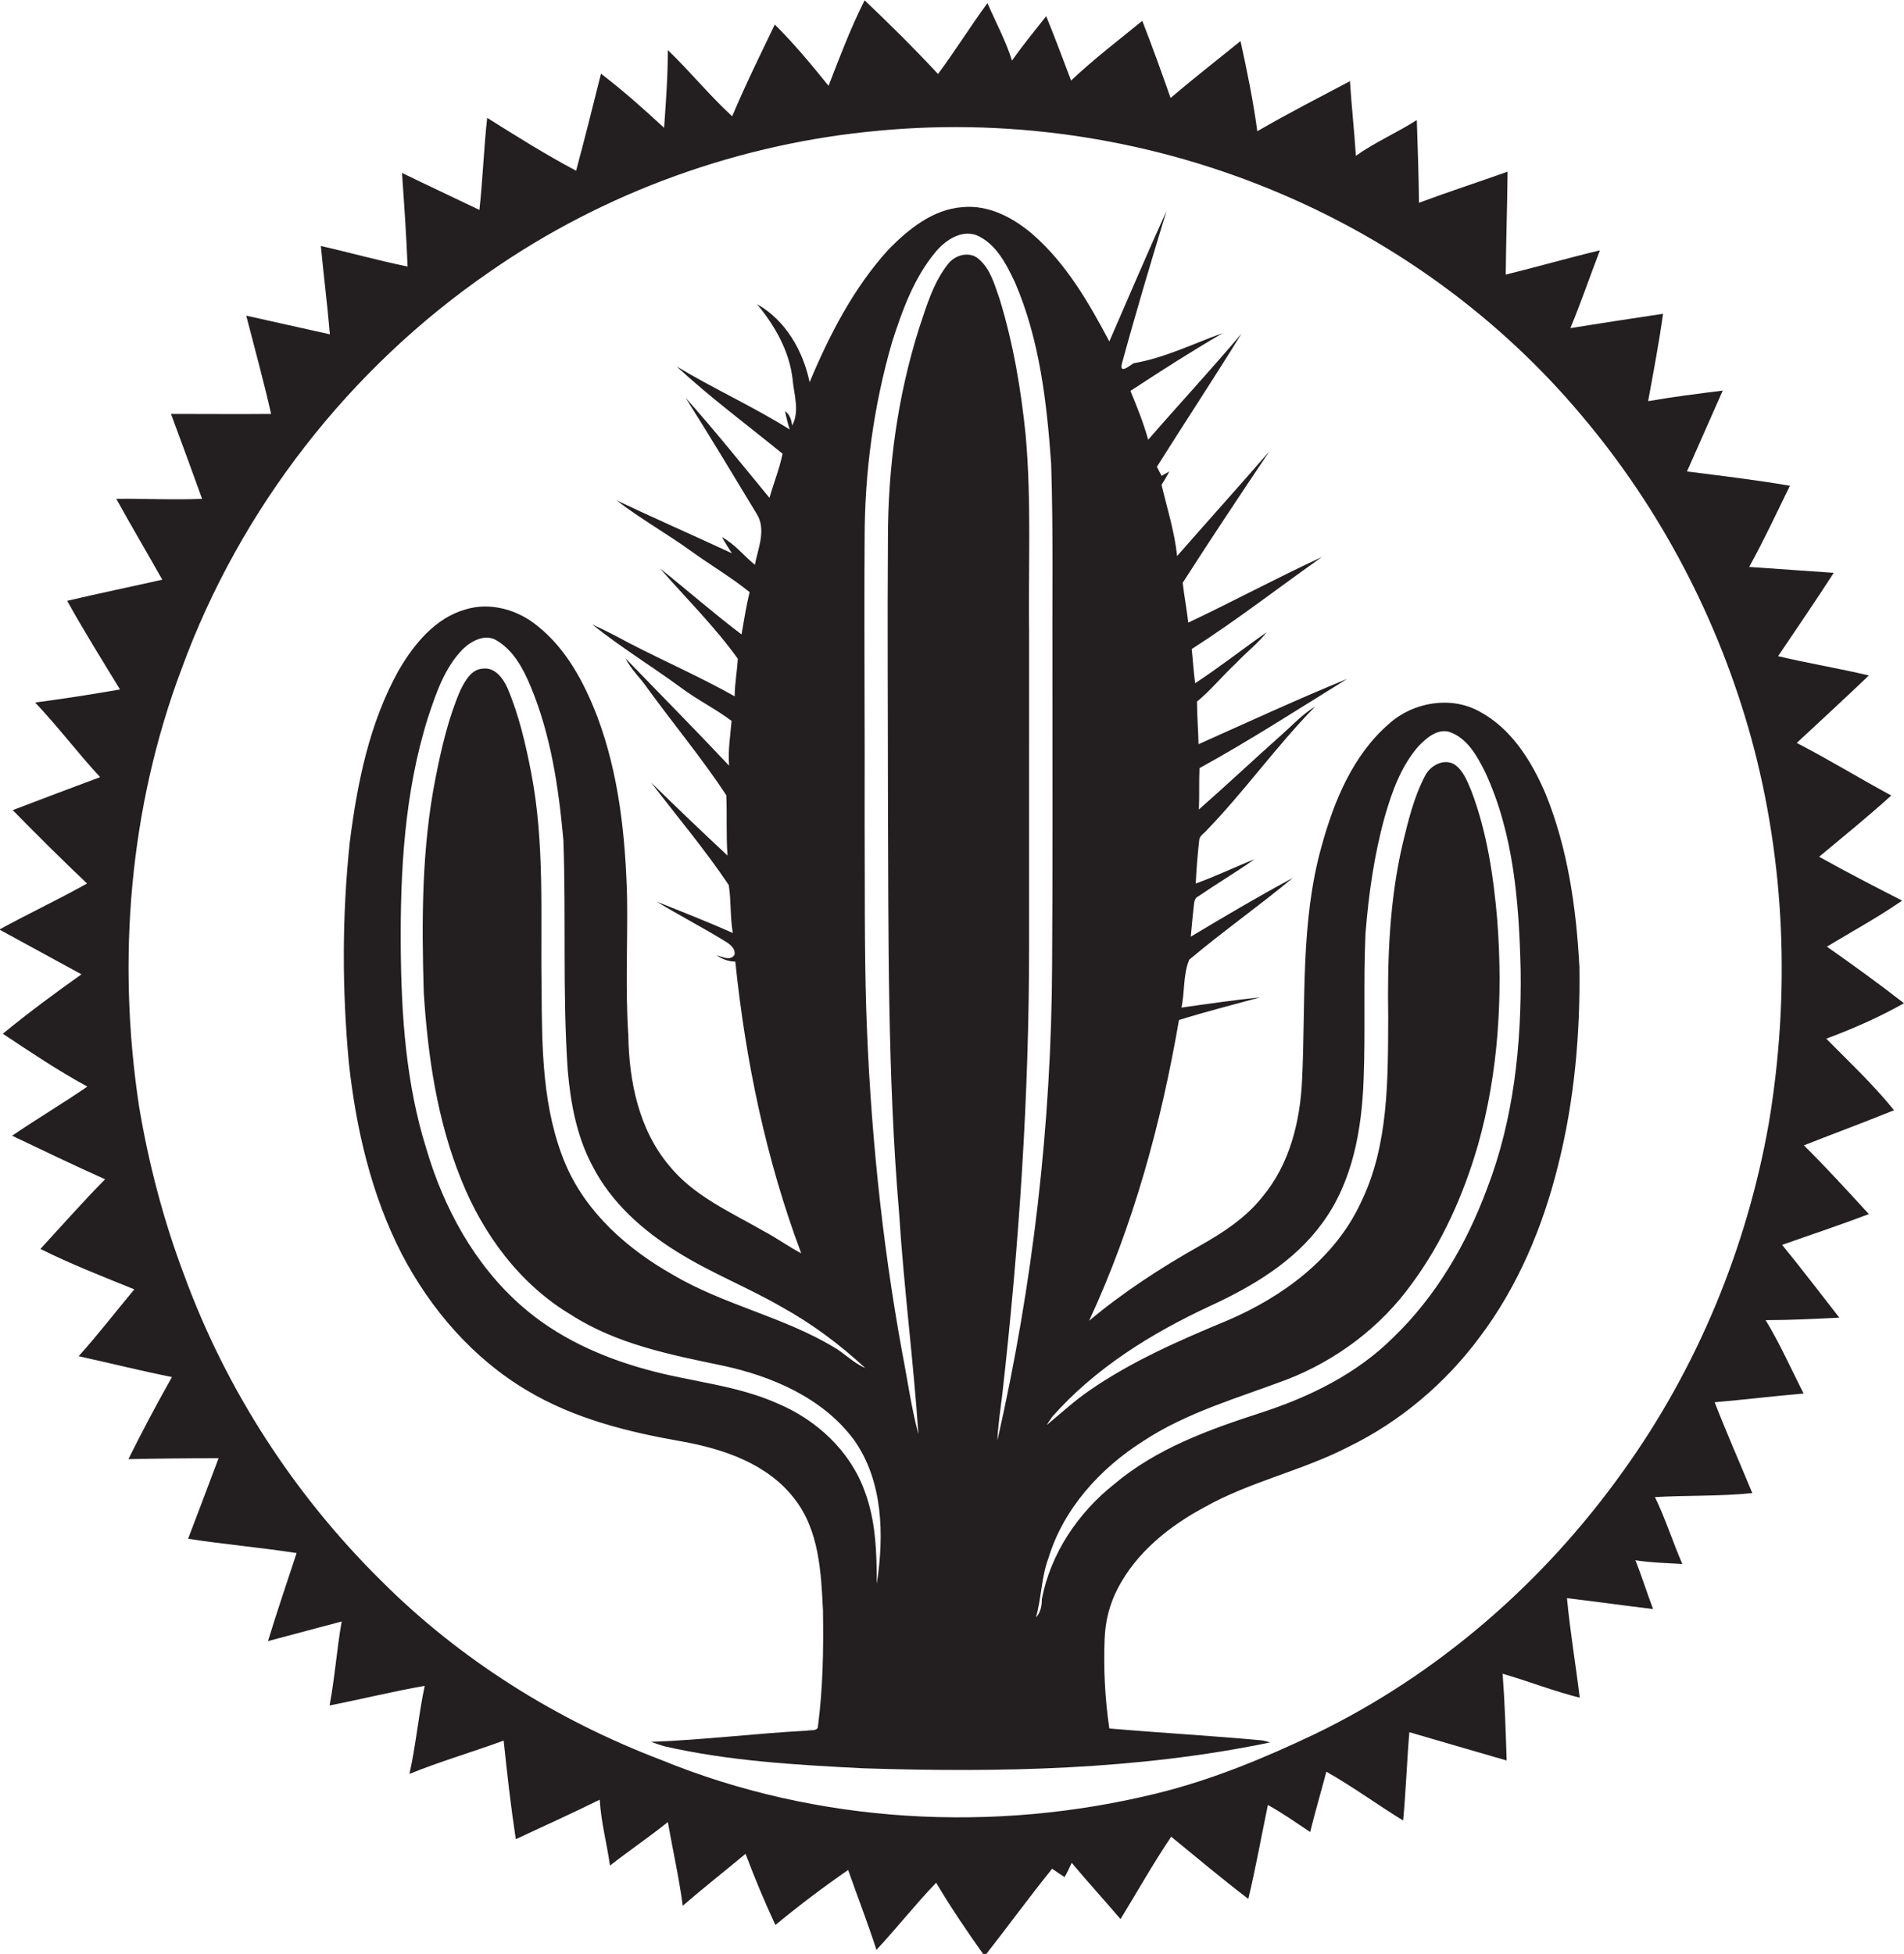
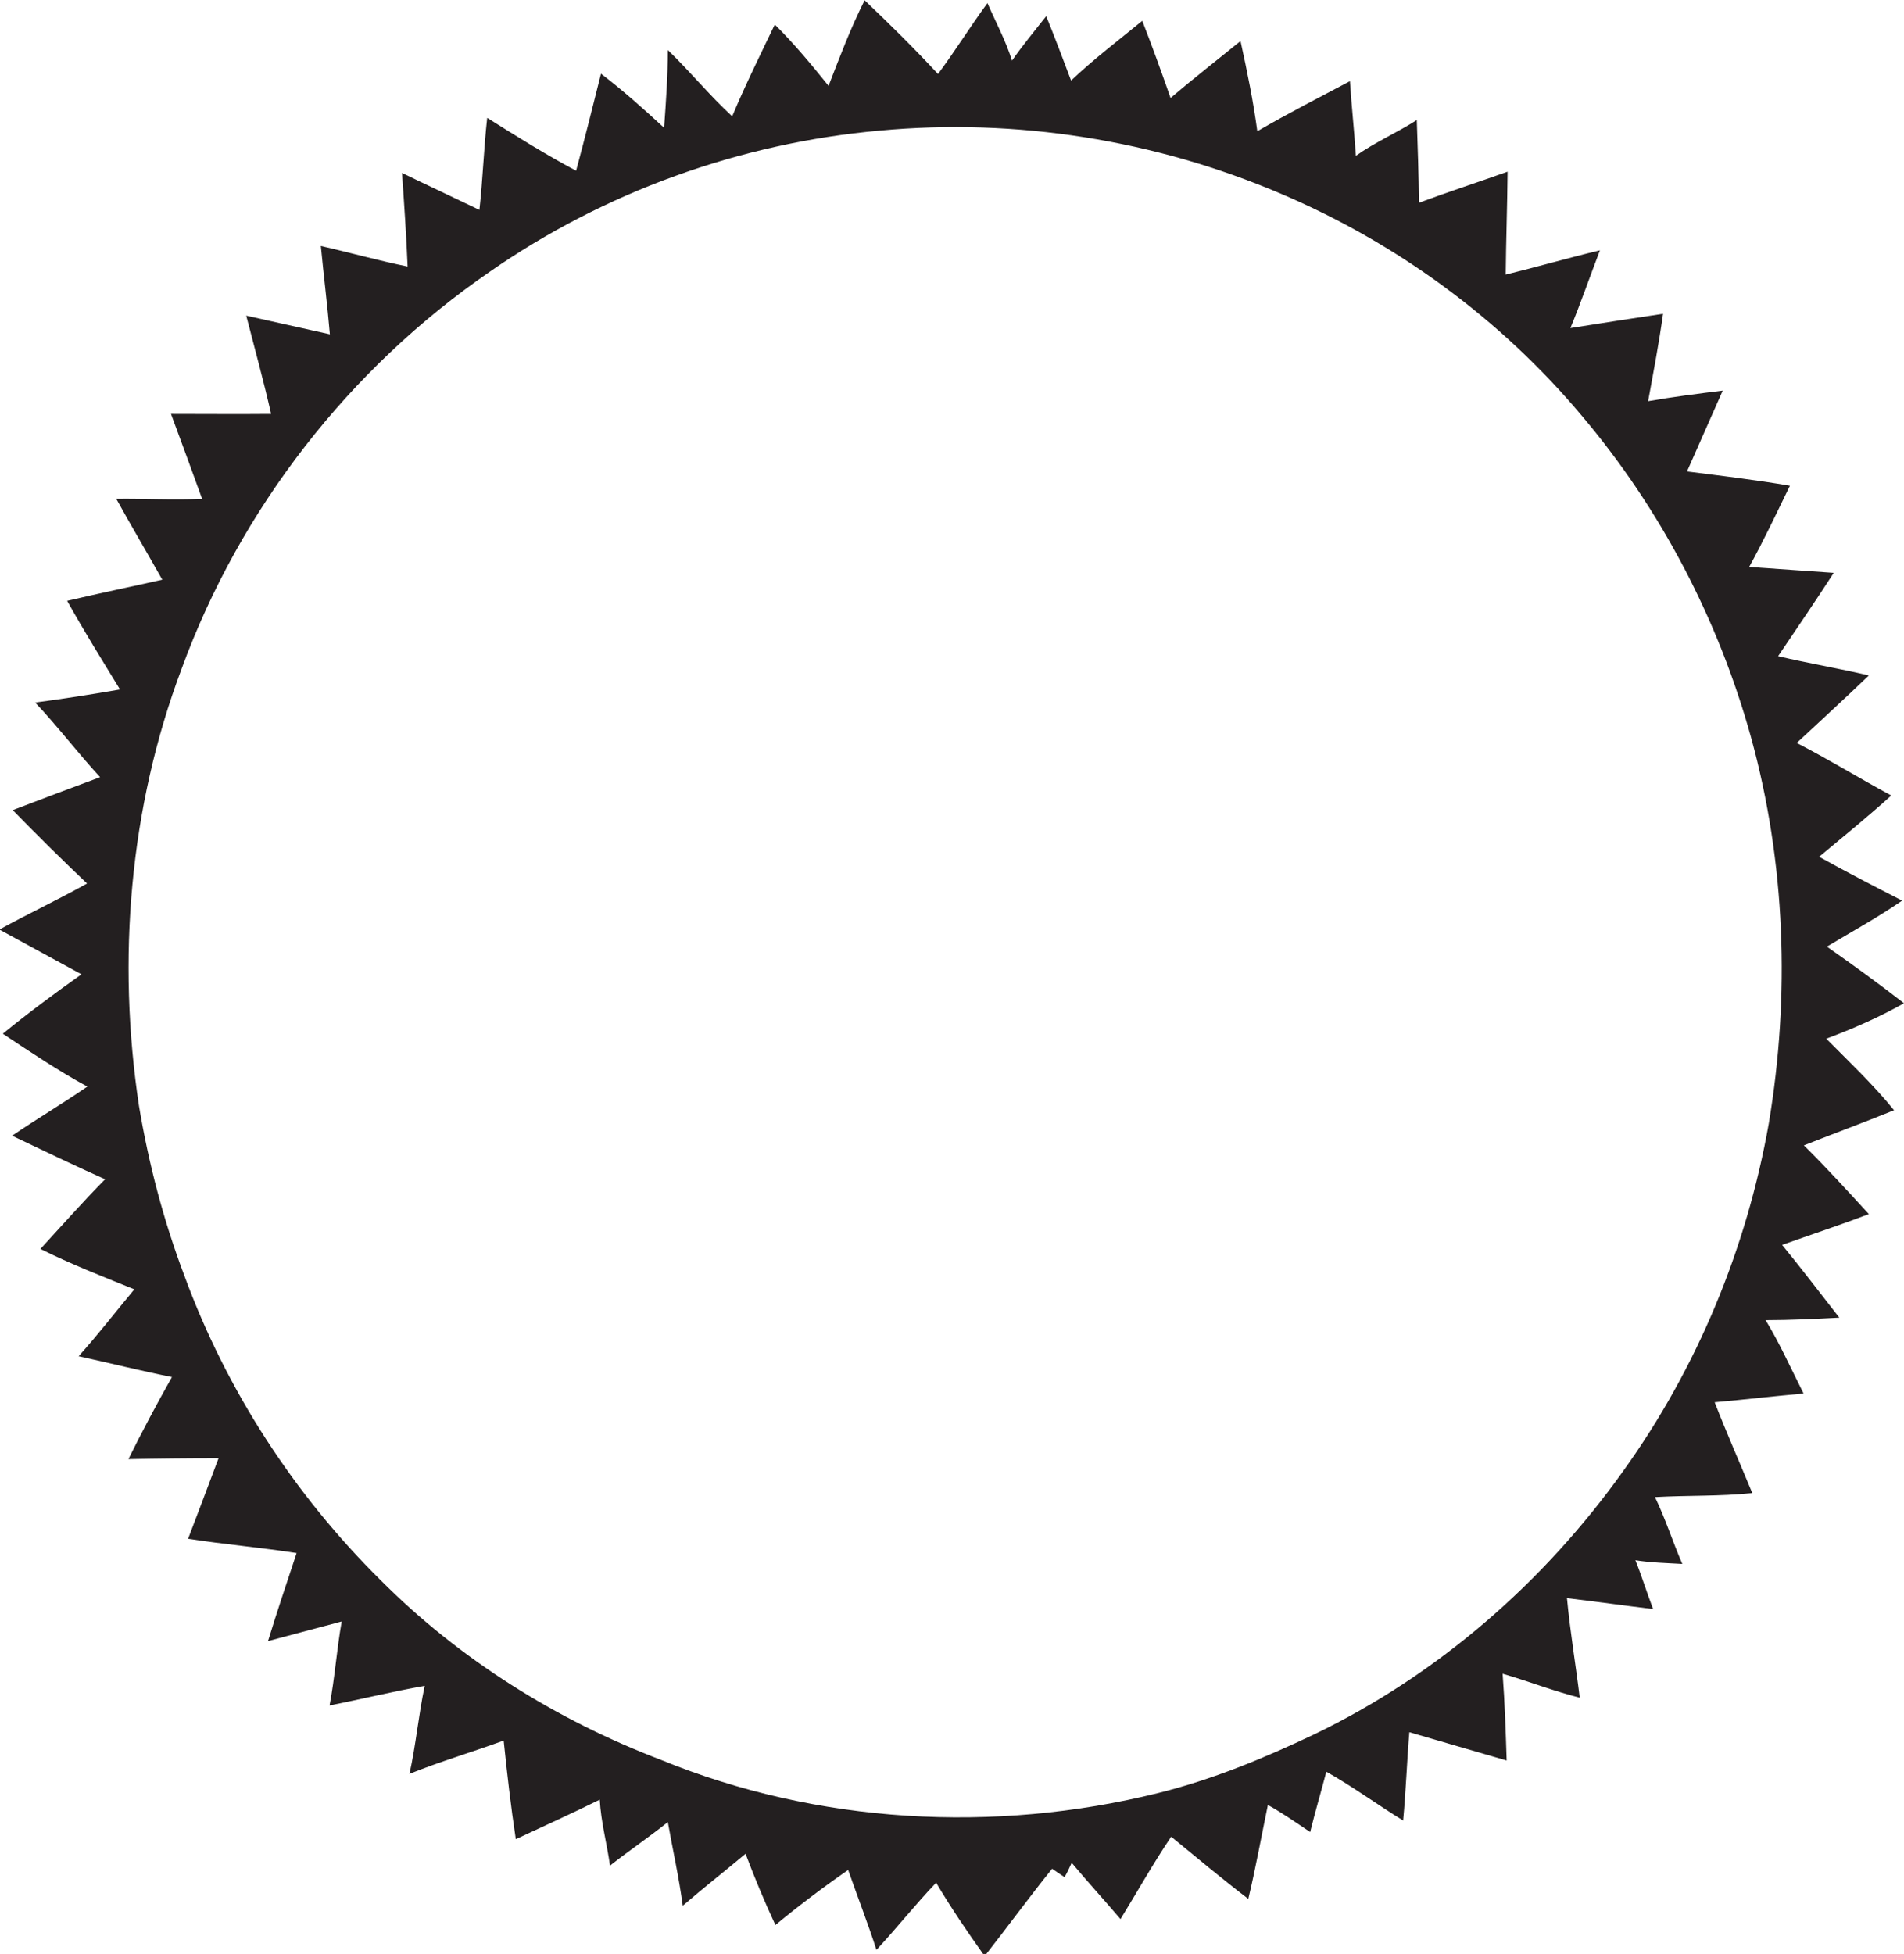
<svg xmlns="http://www.w3.org/2000/svg" version="1.1" id="Layer_1" x="0px" y="0px" viewBox="0 0 612.4 628.3" enable-background="new 0 0 612.4 628.3" xml:space="preserve">
  <g>
    <path fill="#231F20" d="M587.4,334c8.6-3.2,17-6.9,25-11.4c-8.1-6.3-16.4-12.3-24.8-18.2c8.1-4.9,16.4-9.4,24.2-14.8   c-9-4.6-17.9-9.2-26.7-14.1c7.8-6.5,15.7-12.9,23.2-19.7c-10.2-5.5-20.1-11.6-30.4-16.9c7.7-7.2,15.6-14.4,23.2-21.7   c-9.7-2.3-19.5-3.9-29.2-6.2c6-8.9,12.1-17.8,17.9-26.8c-9.1-0.6-18.2-1.3-27.2-1.9c4.7-8.5,8.8-17.3,13.1-26.1   c-11-1.9-22.1-3.2-33.1-4.6c3.8-8.7,7.7-17.3,11.5-26c-8,1-16,2-24,3.4c1.7-9.3,3.5-18.7,4.8-28.1c-9.9,1.5-19.9,3-29.8,4.6   c3.4-8.2,6.3-16.7,9.5-25c-10.1,2.4-20.1,5.3-30.3,7.8c0.1-11,0.5-22,0.6-33.1c-9.5,3.4-19.1,6.5-28.5,10   c-0.1-8.9-0.4-17.8-0.7-26.6c-6.4,4.1-13.4,7.1-19.6,11.5c-0.5-8-1.4-16-1.9-24c-10,5.3-20,10.4-29.8,16.1   c-1.3-9.7-3.3-19.4-5.4-29c-7.5,6.1-15.1,12-22.5,18.3c-2.9-8.3-5.9-16.6-9.1-24.8c-7.7,6.3-15.6,12.3-22.9,19.2   c-2.6-6.9-5.2-13.8-8-20.7c-3.7,4.7-7.6,9.4-11,14.3c-2-6.4-5.2-12.3-7.9-18.5c-5.5,7.5-10.4,15.4-15.9,22.8   c-7.6-8.2-15.5-16-23.6-23.7c-4.5,8.9-8,18.2-11.6,27.5c-5.5-6.8-11.1-13.6-17.3-19.7c-4.7,9.8-9.5,19.5-13.7,29.5   c-7.3-6.7-13.6-14.5-20.7-21.3c0,8.3-0.6,16.7-1.2,25c-6.5-6-13.2-12-20.3-17.4c-2.6,10.4-5.2,20.8-8,31.2   c-9.8-5.2-19.2-11.1-28.6-17c-1.1,9.8-1.4,19.7-2.5,29.6c-8.3-4-16.7-7.9-24.9-11.9c0.7,10,1.4,20.1,1.8,30.1   c-9.4-1.9-18.6-4.5-27.9-6.6c0.9,9.5,2.1,18.9,2.9,28.4c-9-2-17.9-4-26.9-6c2.7,10.5,5.6,21,8,31.6c-10.7,0.1-21.5,0-32.2,0   c3.4,9.1,6.7,18.2,10,27.3c-9.2,0.4-18.4-0.1-27.6,0c4.8,8.7,9.9,17.3,14.8,26c-10.2,2.3-20.4,4.4-30.6,6.8   c5.4,9.7,11.2,19,17,28.5c-9.1,1.6-18.2,3-27.3,4.2c7.3,7.7,13.7,16.2,20.9,24c-9.4,3.5-18.7,7-28.1,10.6   c7.8,8,15.8,15.9,23.9,23.6c-9.3,5.2-18.9,9.7-28.2,14.8c8.8,4.8,17.6,9.6,26.4,14.4c-8.6,6.1-17.1,12.4-25.3,19.1   c8.9,5.9,17.8,11.9,27.2,17c-8,5.5-16.3,10.4-24.2,15.8c9.9,4.7,19.8,9.5,29.9,14c-7.1,7.2-13.9,14.9-20.8,22.4   c9.8,4.9,20.1,8.9,30.2,13c-6,7.2-11.7,14.6-17.9,21.5c10,2.2,20,4.7,30,6.7c-4.9,8.7-9.6,17.5-14,26.4c9.7-0.2,19.3-0.3,29-0.3   c-3.2,8.6-6.5,17.2-9.8,25.9c11.6,1.8,23.3,2.8,34.9,4.6c-3.1,9.4-6.3,18.8-9.2,28.3c7.9-2.1,15.8-4.2,23.7-6.3   c-1.6,9-2.2,18.1-3.9,27c10.2-2,20.3-4.5,30.6-6.3c-2,9.4-2.8,18.9-4.9,28.3c9.9-4,20.2-7,30.3-10.7c1.1,10.6,2.3,21.2,3.9,31.7   c9-4.2,18.1-8.3,27-12.7c0.4,7.2,2.3,14.1,3.3,21.2c6.1-4.8,12.5-9.1,18.6-14c1.6,9,3.6,17.9,4.8,26.9c6.6-5.7,13.5-11.1,20.2-16.7   c2.9,7.7,6.1,15.4,9.6,22.9c7.5-6.2,15.3-12.1,23.4-17.7c3,8.6,6.3,17,9.1,25.7c6.6-7.1,12.5-14.6,19.2-21.6   c4.8,8.1,10.1,15.9,15.6,23.6c7.3-9.3,14.3-18.9,21.7-28.1c1.3,0.9,2.6,1.8,4,2.7c0.9-1.5,1.6-3.1,2.3-4.6   c5.1,6.1,10.5,12,15.7,18.1c5.4-8.8,10.5-17.9,16.3-26.5c8.2,6.7,16.4,13.6,24.8,20c2.4-10,4.2-20.1,6.3-30.2   c4.7,2.6,9.1,5.7,13.6,8.7c1.6-6.5,3.5-12.9,5.2-19.4c8.5,4.8,16.4,10.6,24.7,15.7c0.9-9.4,1.2-18.9,2-28.4   c10.4,3,20.8,6.1,31.3,9.1c-0.3-9.3-0.6-18.6-1.3-27.9c8.3,2.4,16.4,5.6,24.8,7.7c-1.3-10.7-3.1-21.3-4.1-32   c9.3,1.1,18.5,2.4,27.7,3.5c-2-5.2-3.6-10.5-5.7-15.7c5,0.8,10,0.9,15.1,1.2c-3.1-7.1-5.4-14.5-8.8-21.5   c10.4-0.6,20.9-0.2,31.3-1.3c-4-9.7-8.3-19.4-12.1-29.2c9.5-0.8,19-2,28.6-2.8c-4-7.9-7.6-16-12.2-23.6c7.9,0,15.8-0.4,23.7-0.8   c-6.1-7.8-12.1-15.7-18.4-23.4c9.3-3.3,18.7-6.4,27.9-9.9c-6.9-7.5-13.7-15-20.9-22.1c9.6-3.8,19.4-7.4,29-11.3   C602.3,348.5,594.7,341.4,587.4,334z M568.9,361.3c-7.1,40.1-23,78.6-46.8,111.7c-25.5,35.8-59.7,65.6-99.4,84.7   c-16.2,7.7-32.9,14.6-50.3,18.9c-52.6,13-109.5,9.9-159.8-10.7c-33.6-12.8-64.8-32.3-90.2-57.8c-27.8-27.5-49.6-61.1-63.1-97.9   c-6.7-17.7-11.5-36-14.6-54.6c-7.1-47-3.1-95.9,13.7-140.5c18.8-51.5,54-96.7,99.1-127.7C194.4,61.7,238.1,46,282.9,42   c43.9-4.1,88.6,3,129.1,20.3c37.2,15.8,70.7,40.3,96.7,71.3c25.4,30,44,65.6,54.5,103.5C574.3,277.4,575.8,320.1,568.9,361.3z" />
-     <path fill="#231F20" d="M497.1,255.2c-4.5-10.5-11-21-21.4-26.5c-9.2-5-21.2-2.9-28.9,4c-11.6,10-17.7,24.8-21.7,39.3   c-6.9,24.5-5.1,50.1-6.3,75.2c-0.6,13.4-4,27.2-12.8,37.7c-5.4,6.8-12.8,11.6-20.3,15.8c-12.4,7-24.4,14.8-35.4,24   c14.2-30.6,23.2-63.5,28.9-96.7c8.6-2.7,17.4-4.9,26.1-7.3c-8.5,0.9-16.9,2.1-25.3,3.3c1.1-5,0.5-10.6,2.5-15.4   c10.8-9.1,22.5-17.3,33.3-26.3c-11.1,6-22,12.4-32.8,18.9c0.3-3.4,0.6-6.8,1-10.1c0.1-1,0.2-2.3,1.3-2.8c6-4.1,12.2-7.8,18.2-12   c-6.3,2.5-12.5,5.5-18.9,7.8c0.2-4.6,0.6-9.3,1.1-13.9c0.1-1.5,1.6-2.2,2.4-3.2c12.3-12.7,22.5-27.2,34.9-39.8   c-4,2.4-7.2,5.9-10.7,9c-9,8-17.7,16.2-26.7,24.1c0.2-4.4,0-8.8,0.2-13.3c16.2-8.9,31.8-19,47.5-28.7c-16.1,6.6-31.9,13.9-47.8,21   c-0.1-4.6-0.5-9.1-0.5-13.7c4.5-3.7,8.2-8.3,12.5-12.3c3.2-3.4,7-6.3,9.9-10c-7.7,5.4-15.1,11.2-23,16.4c-0.5-3.7-0.7-7.3-1.1-11   c14.4-9.2,28-19.8,41.9-29.6c-14.5,6.7-28.6,14.3-43,21.1c-0.5-4.3-1.3-8.5-1.8-12.8c9.1-14.2,18.5-28.3,27.9-42.3   c-9.8,11.3-19.8,22.4-29.7,33.7c-0.8-7.8-3.2-15.3-5-22.9c0.9-1.4,1.7-2.8,2.5-4.3c-0.6,0.3-1.9,1.1-2.5,1.4c-0.5-1-1-1.9-1.5-2.9   c9-14.3,18.3-28.4,27.2-42.8c-9.8,11.6-20.1,22.7-30,34.1c-1.5-5.4-3.6-10.6-5.7-15.7c9.7-6.4,19.6-12.7,29.7-18.6   c-9.5,3.4-18.7,8-28.7,9.7c-1.2,0.7-4.5,3.6-3.8,0.3c4.5-16.5,9.4-32.9,14.4-49.3c-6.3,13.9-12.3,28-18.4,42   c-6.6-12.5-13.9-25.1-24.7-34.5c-6.2-5.3-14.1-9.5-22.5-8.7c-9.6,0.7-17.4,7.1-23.8,13.6c-11.2,12.3-19,27.4-25.4,42.7   c-2.1-10.1-7.7-19.9-16.9-25.1c5.7,6.9,10.3,14.9,11.4,23.9c0.4,4.9,2.4,10.5-0.1,15.1c-0.3-1.8-0.7-3.5-2.3-4.6   c0.4,2,0.9,4,1.5,5.9c-11.8-7.4-24.5-13.1-36.4-20.3c10.8,10,22.7,18.8,34.1,28.1c-1,4.9-2.9,9.5-4.2,14.2   c-8.9-10.8-17.7-21.8-27-32.2c7.8,12.3,15.3,24.8,22.8,37.2c3.3,5.1,0.5,11.2-0.5,16.5c-3.6-2.9-6.5-6.7-10.6-8.9   c1,1.8,2.1,3.5,3.2,5.2c-12.3-5.7-24.8-11.2-37.1-17c7.8,6,16.4,10.8,24.4,16.6c6.1,4.4,12.6,8.2,18.4,12.9   c-1.1,4.5-1.8,9.1-2.6,13.6c-9-6.8-17.4-14.2-26.2-21.2c8.4,9.6,17.5,18.6,25,29c-0.2,4-1,8.1-1,12.1c-11-6.2-22.7-11.3-33.9-17.1   c-3.9-2.1-7.9-4.2-11.9-6c9.1,7.3,19.1,13.4,28.5,20.3c5.2,3.9,11.1,6.8,16.3,10.7c-0.4,4.8-1.2,9.6-0.8,14.4   c-10.9-11.6-22.2-23-33.3-34.5c1.7,3.5,4.7,6.2,6.9,9.4c8.4,11.6,17.6,22.6,25.5,34.6c0.3,6.5-0.1,12.9,0.4,19.4   c-8.3-7.7-16.5-15.6-24.6-23.5c8.4,11,17.3,21.5,25,33c0.8,5.1,0.4,10.3,1.3,15.4c-8.1-3.6-16.3-6.8-24.5-10.1   c7.3,4.5,15,8.4,22.4,13c1.4,0.9,3.1,2.3,2.6,4.2c-1.5,2-3.8,0.5-5.7,0.1c1.8,1.2,3.8,2,6,2c3.3,31.9,9.9,63.7,21.2,93.8   c-4.2-2.2-8-5-12.2-7.2c-10.6-6.1-22.3-11.2-30.2-20.9c-9.8-11.6-13-27.2-13.2-42c-1-14.7-0.2-29.4-0.4-44   c-0.5-19.8-2.6-39.9-9.6-58.5c-4.2-10.9-9.9-21.7-19.2-29.1c-6.4-5.3-15.3-7.8-23.3-5.3c-9.7,2.8-16.5,11.2-21.4,19.6   c-9.4,16.9-13.3,36.2-15.7,55.2c-2.5,23.5-2.5,47.3-0.3,70.9c2.3,21.2,7.2,42.4,17,61.5c9.3,17.8,22.9,33.6,40.3,43.9   c15.2,9.1,32.6,13.4,49.8,16.4c13.4,2.4,27.6,7.2,36.2,18.4c8,10.2,8.6,23.7,9.2,36c0.2,12.4,0,24.8-1.6,37.1   c0,1.8-2.4,1.2-3.5,1.5c-16.8,0.9-33.5,3-50.2,3.6c1.4,0.5,2.8,1,4.2,1.4c20.9,4.8,42.5,6,63.9,7.1c43.8,1.4,88,0.6,131-8.3   c-0.9-0.3-1.9-0.6-2.9-0.7c-16.3-1.5-32.6-2.4-48.8-3.8c-1.4-9.6-1.9-19.3-1.5-28.9c0.2-5.6,1.6-11.1,4.2-16.1   c6-11.6,16.6-20.1,28-26.2c14.6-8.2,31.4-11.7,46.3-19.4c16.6-8.1,31.1-20.4,42.1-35.2c12.3-16.3,20.3-35.4,25.2-55.1   c5.3-20.9,7.2-42.5,6.9-64C507,292.1,504.3,272.9,497.1,255.2z M282,509.3c0-10.1-0.3-20.5-4-30.1c-4.7-12.8-15.5-22.7-27.9-27.9   c-13.4-6-28.2-7-42.1-10.9c-14.7-4-29-10.5-40.4-20.6c-15-13.2-24.9-31.4-30.5-50.5c-6.5-20.7-8-42.6-8.2-64.2   c-0.2-25,1.2-50.5,8.8-74.5c2.6-7.8,5.3-15.9,11.2-21.9c2.7-2.6,7-4.9,10.6-2.9c5.6,3.2,8.8,9.2,11.2,15c6.5,15.6,9,32.6,10.5,49.3   c0.9,24.7-0.3,49.4,1.4,74c0.9,10.6,2.9,21.3,7.9,30.7c6,11.8,16.2,20.9,27.4,27.8c10.7,6.7,22.5,11.3,33.4,17.6   c9.8,5.4,18.8,12.1,27,19.7c-3.8-1.6-6.6-4.7-10.1-6.7c-16.3-9.8-35.4-13.6-51.8-23.3c-14.5-8.2-27.7-19.8-34.4-35.3   c-7.6-17.8-7.7-37.5-7.8-56.5c-0.4-23.3,1.1-46.9-3.4-69.9c-1.8-9.2-3.9-18.3-7.6-27c-1.4-3.1-4-6.7-7.9-6.2   c-3.7,0.2-5.7,3.9-7.2,6.9c-3.9,9-6.1,18.6-8,28.2c-4.5,22.7-4.5,46-3.8,69.1c1.3,20.4,4.3,41,12,60c7,17.6,18.9,33.8,35.4,43.6   c14.6,9.4,31.8,12.8,48.6,16.3c16,3.4,32.3,10.4,42.3,23.8C284.1,476.2,284.4,493.8,282,509.3z M331,204.1   c-0.3-21.4,0.8-42.8-1.1-64.1c-1.5-14.8-4-29.6-8.4-43.9c-1.6-4.5-2.9-9.6-6.7-12.8c-2.9-2.6-7.5-1.4-9.8,1.5   c-4.8,6-7,13.6-9.4,20.8c-6.9,21.8-10,44.7-10,67.5c-0.2,27.7,0,55.3,0,83c0.2,44.7-0.2,89.5,3.6,134.1c1.5,23.7,4.6,47.3,6.2,71   c-2.3-8.6-3.5-17.5-5.2-26.2c-6.7-36.6-10.4-73.7-11.6-110.9c-0.6-20-0.4-40.1-0.5-60.1c0.1-30.3-0.2-60.6,0-90.9   c0-21.3,2.9-42.6,8.8-63c3.3-10.3,7.1-20.9,14.2-29.3c3.1-3.6,8-6.9,12.9-5.2c6.4,2.7,9.7,9.4,12.5,15.3   c7.9,18.4,10.2,38.5,11.6,58.3c0.7,22,0.3,44,0.4,66c0,31.6,0.1,63.3-0.1,94.9c-0.2,51.5-6.2,102.9-17.6,153.1c0.2-5,1-10,1.6-15   c5.4-47.8,8.6-95.9,8.6-144C331,270.8,331,237.4,331,204.1z M478.3,382.2c-6.6,17.8-16.4,34.6-30.1,47.8   c-11.8,11.8-27,19.2-42.7,24.3c-16.7,5.4-33.6,11.5-47.2,23c-11.6,9.2-20.4,22.3-23.2,36.9c0,2.2-0.4,4.3-1.9,5.9   c1.8-6.3,1.7-12.9,4-19c4.8-15.9,16.6-28.9,30.5-37.7c14.1-9.3,30.6-13.9,46.2-19.8c16-6.2,30.2-16.9,40.2-30.8   c9.9-13.4,16.7-28.8,21.3-44.7c6.6-23.3,8-47.9,6.2-72c-1.2-14.2-3.3-28.5-8.4-41.9c-1.3-3-2.5-6.4-5.4-8.4c-3.4-2-7.7,0.3-9.4,3.6   c-3.6,6.8-5.4,14.3-7.2,21.7c-4.3,18.3-5,37.2-4.7,56c-0.1,20.1,0.2,41.2-8.8,59.6c-8.3,17.9-25.1,30.3-42.9,37.9   c-15.4,6.4-30.8,13.1-44.5,22.6c-4.8,3.3-9.1,7.3-13.6,11c0.5-0.9,1.2-1.8,1.8-2.7c13.8-15.6,31.9-26.8,50.6-35.5   c13.7-6.3,27.2-14.3,36.2-26.7c9.8-13.3,12.7-30.1,13.3-46.2c0.6-15.6-0.1-31.3,0.6-46.9c1-12.7,2.8-25.3,6.2-37.6   c2.3-8,5.2-16.1,10.7-22.5c2.5-2.6,6-5.8,9.9-4.8c5.9,1.9,9.1,7.8,11.7,13c9.2,19.8,10.9,42.1,11.4,63.7   C489.4,335.8,486.9,359.9,478.3,382.2z" />
  </g>
</svg>